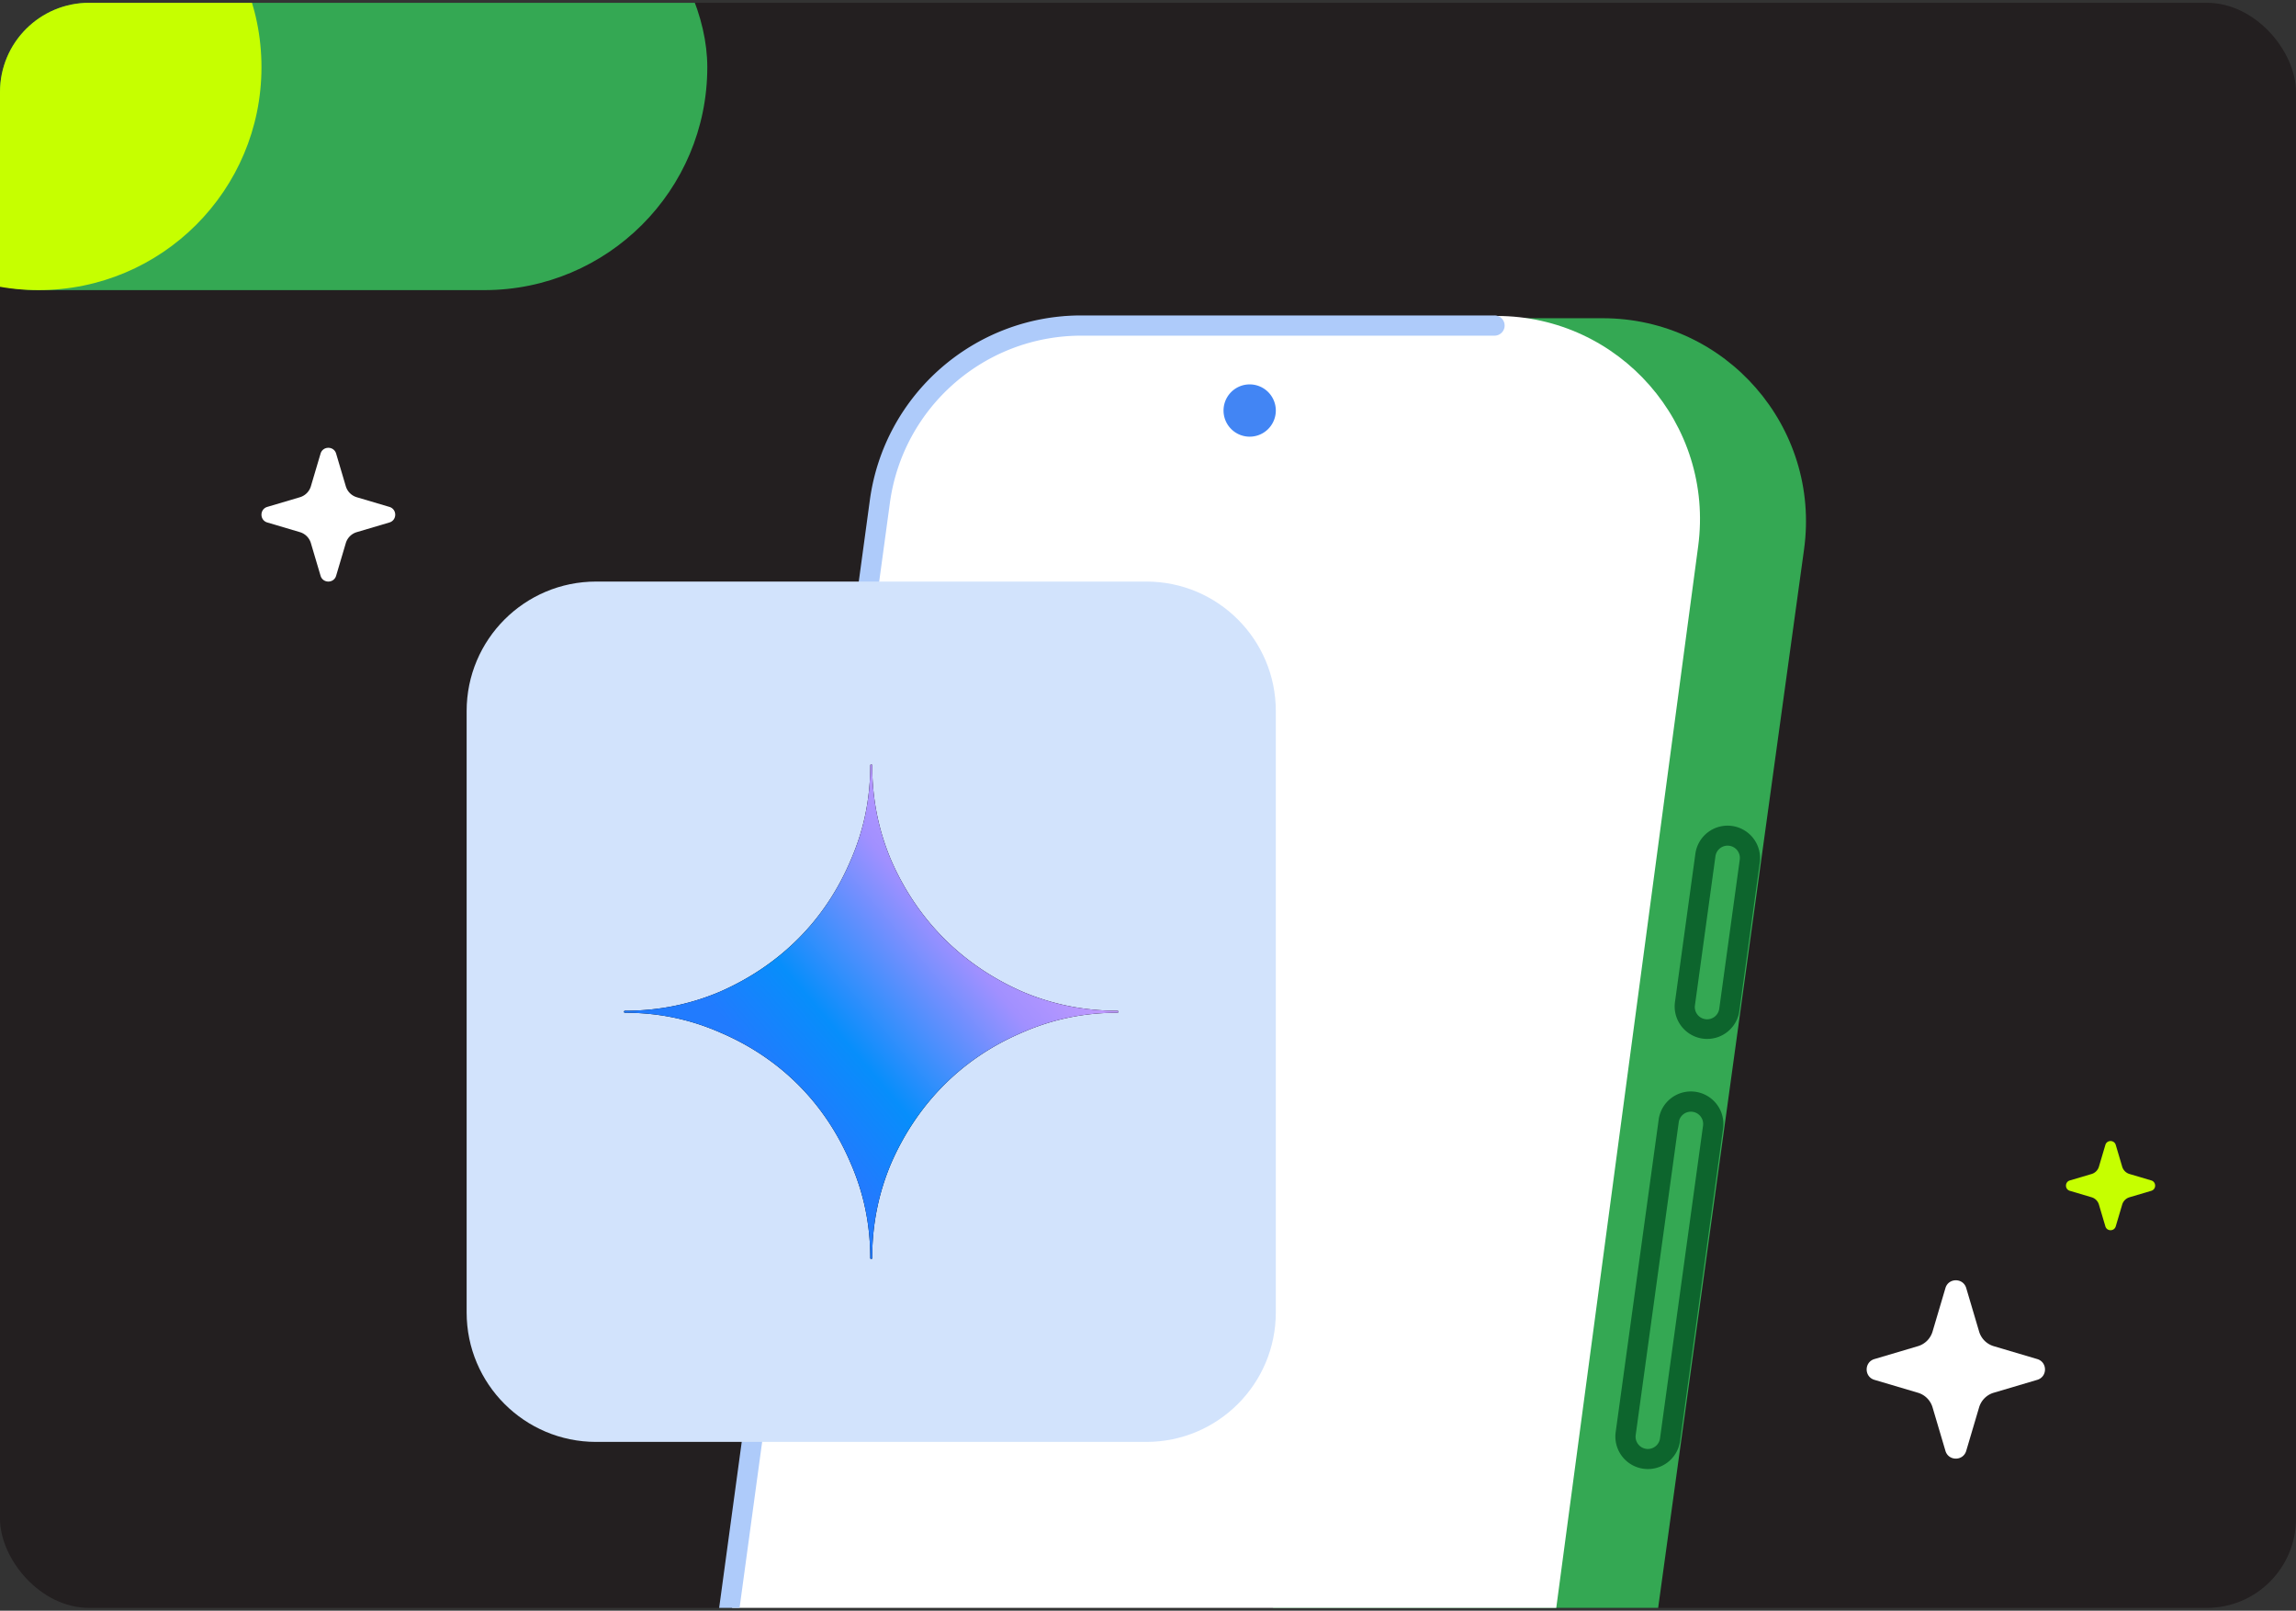
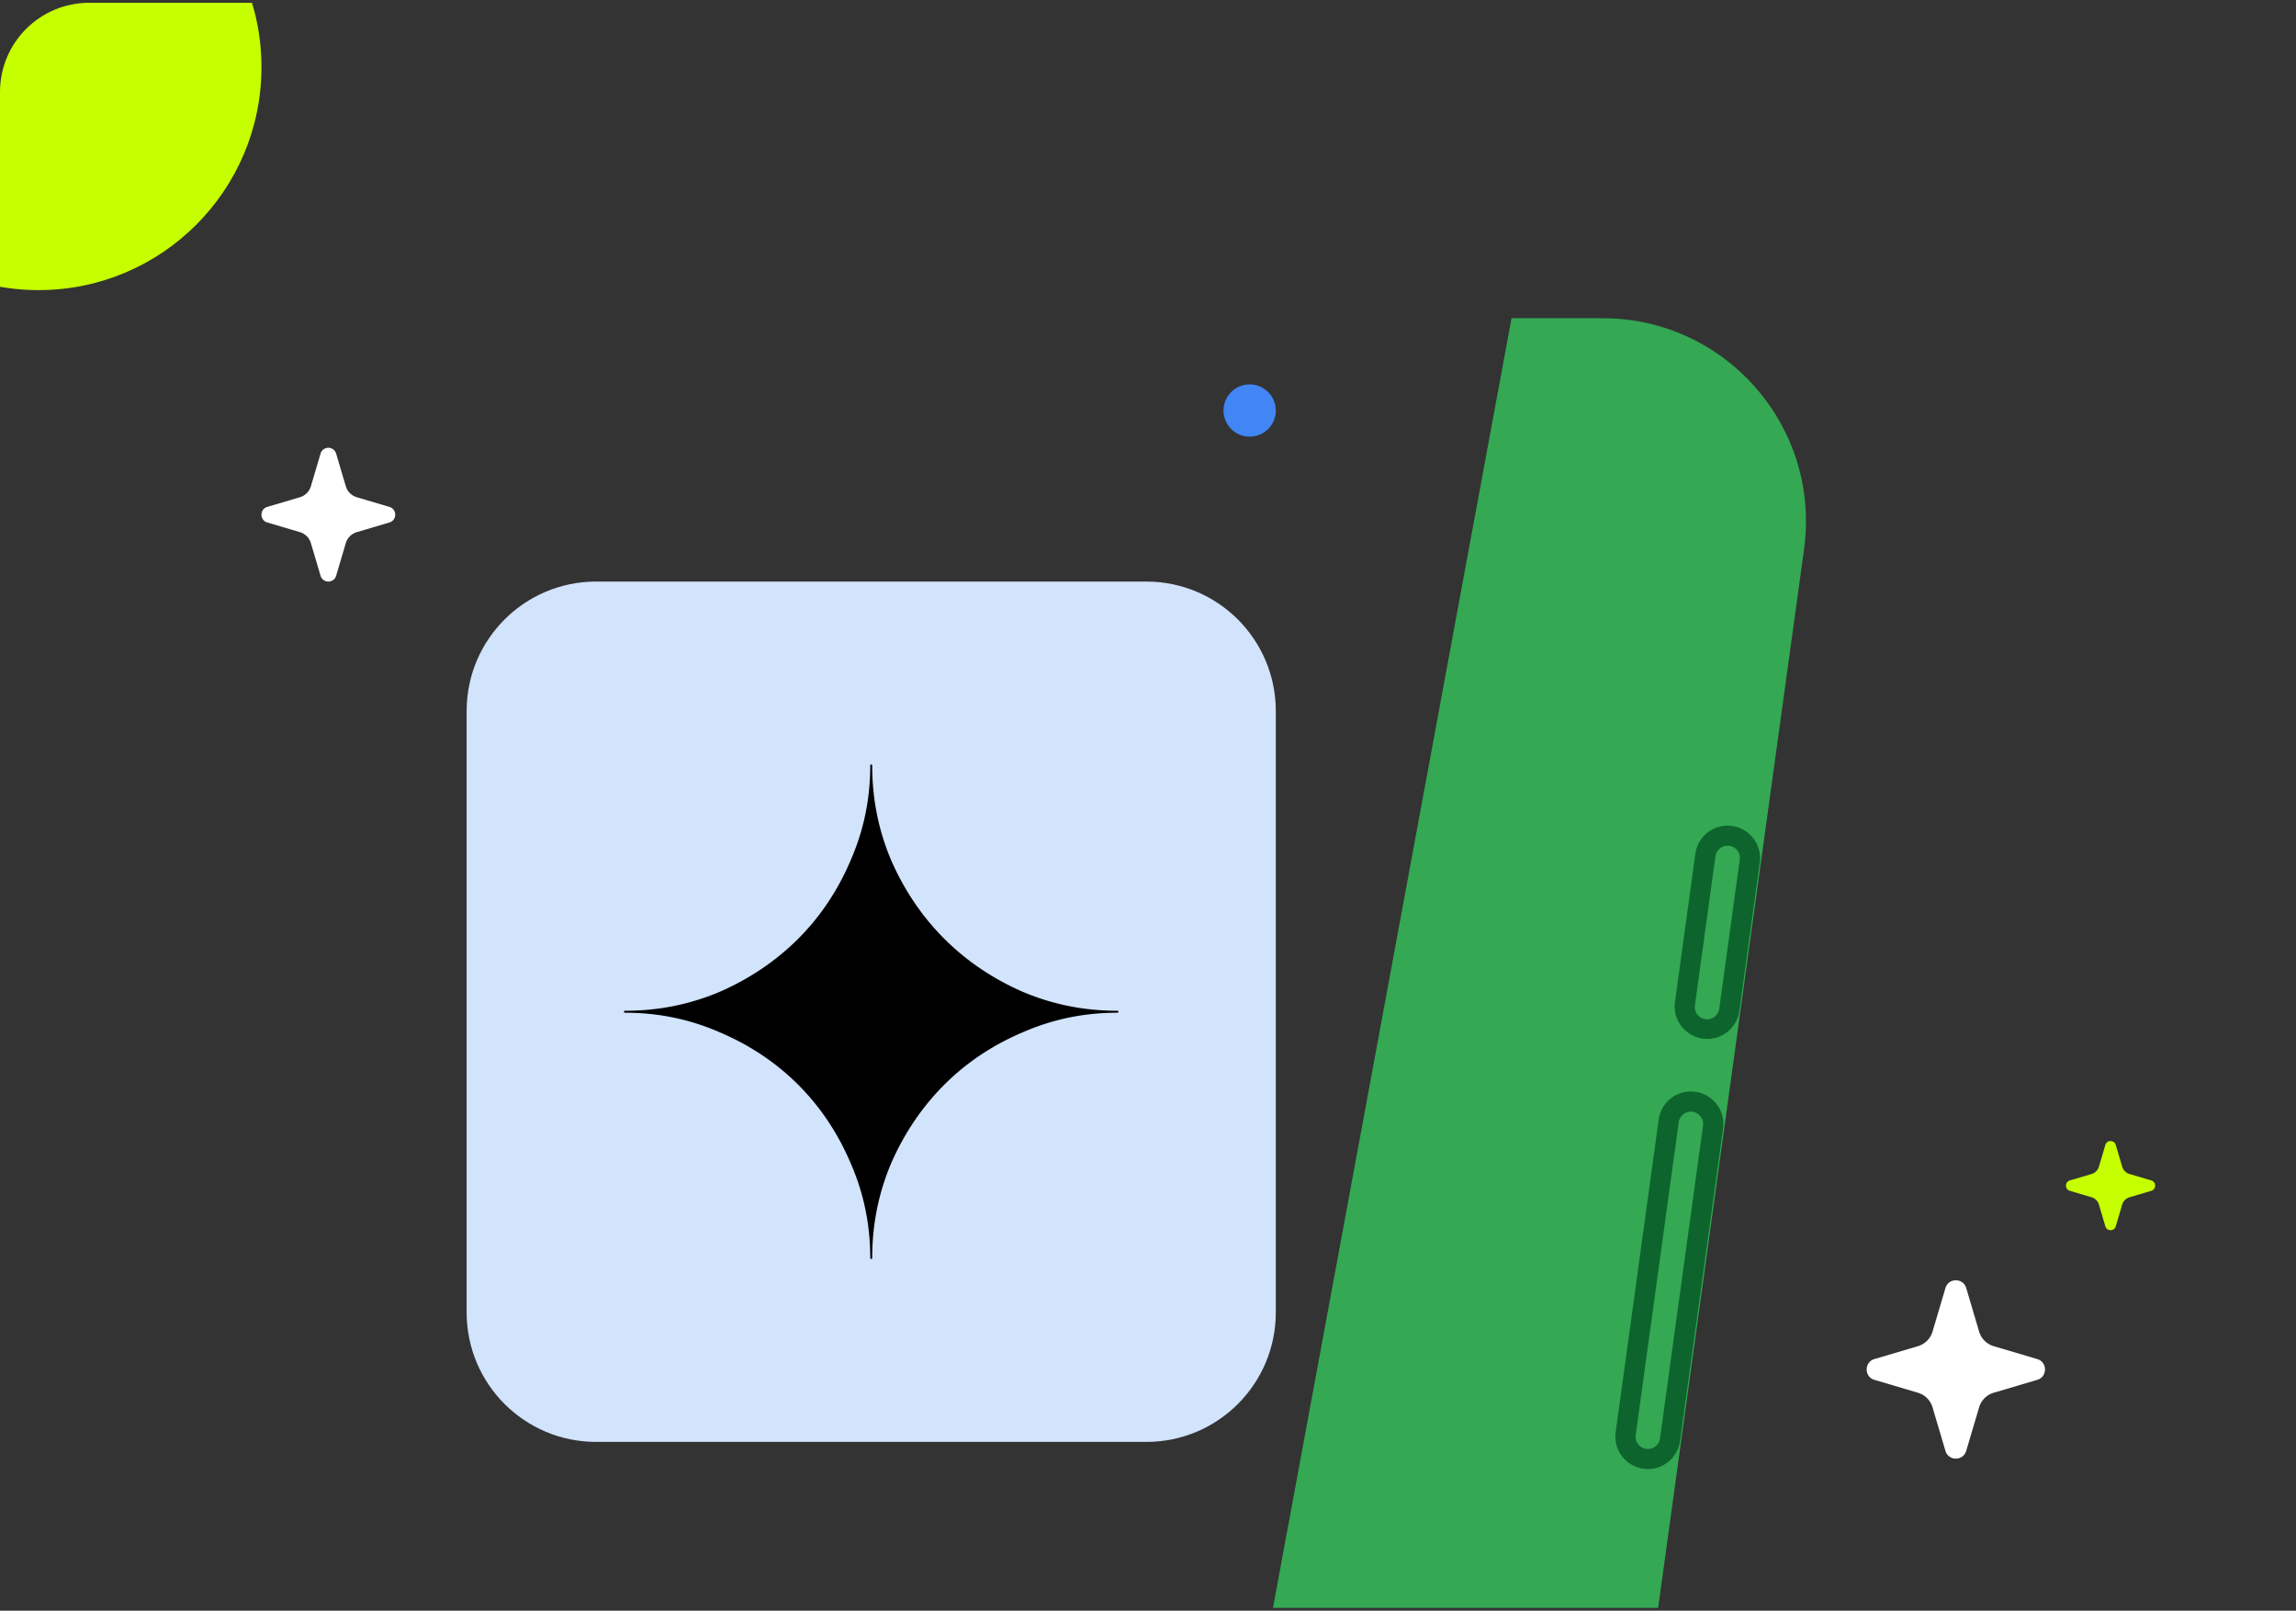
<svg xmlns="http://www.w3.org/2000/svg" width="412" height="289" fill="none">
  <rect width="100%" height="100%" fill="#333333" stroke="none" />
  <g clip-path="url(#a)">
-     <rect width="412" height="288" y=".5" fill="#231F20" rx="16" />
    <path fill="#34A853" d="M255.86 360.203h-40.697l56.07-303.105h16.352c22.129 0 39.163 19.543 36.141 41.465l-31.724 230.139c-2.489 18.053-17.918 31.501-36.142 31.501Z" />
-     <path fill="#fff" d="M158.123 88.337c2.422-18.119 17.88-31.648 36.161-31.648h74.28c22.07 0 39.086 19.442 36.162 41.317L273.85 328.958c-2.423 18.119-17.881 31.648-36.161 31.648h-74.281c-22.07 0-39.086-19.442-36.161-41.317l30.876-230.952Z" />
-     <path fill="#AECBFA" fill-rule="evenodd" d="M194.038 60.227c-17.341 0-32.014 12.813-34.352 29.995l-30.953 227.506c-2.831 20.813 13.348 39.342 34.352 39.342h76.312a1.816 1.816 0 0 1 0 3.63h-76.312c-23.203 0-41.077-20.469-37.949-43.461l30.953-227.506c2.583-18.982 18.792-33.136 37.949-33.136h74.14a1.815 1.815 0 1 1 0 3.63h-74.14Z" clip-rule="evenodd" />
    <path fill="#4285F4" d="M228.935 73.662a4.69 4.69 0 1 1-9.381 0 4.69 4.69 0 0 1 9.381 0Z" />
    <path fill="#0D652D" fill-rule="evenodd" d="m308.506 180.99 3.675-26.711a2.202 2.202 0 1 0-4.362-.601l-3.676 26.712a2.202 2.202 0 0 0 4.363.6Zm2.289-32.789a5.832 5.832 0 0 0-6.572 4.983l-3.676 26.711a5.833 5.833 0 0 0 11.555 1.59l3.676-26.711a5.833 5.833 0 0 0-4.983-6.573ZM297.877 258.084l7.721-56.113a2.2 2.2 0 0 0-1.881-2.481 2.2 2.2 0 0 0-2.481 1.881l-7.722 56.113a2.202 2.202 0 0 0 4.363.6Zm6.335-62.19a5.83 5.83 0 0 0-6.572 4.982l-7.722 56.113a5.832 5.832 0 0 0 11.555 1.59l7.722-56.113a5.832 5.832 0 0 0-4.983-6.572Z" clip-rule="evenodd" />
    <path fill="#D2E3FC" d="M228.935 127.581c0-12.831-10.401-23.232-23.232-23.232h-98.736c-12.83 0-23.232 10.401-23.232 23.232v107.906c0 12.831 10.401 23.232 23.232 23.232h98.736c12.831 0 23.232-10.401 23.232-23.232V127.581Z" />
    <path fill="#000" d="M200.527 181.36c-6.086 0-11.708-1.152-17.057-3.423-5.352-2.347-10.074-5.544-14.032-9.503-3.959-3.959-7.157-8.68-9.503-14.032-2.272-5.352-3.424-10.974-3.424-17.06a.175.175 0 0 0-.35 0c0 6.085-1.189 11.707-3.535 17.06-2.273 5.352-5.432 10.073-9.391 14.032-3.958 3.959-8.68 7.156-14.032 9.502-5.351 2.272-10.975 3.425-17.06 3.425a.175.175 0 0 0 0 .35c6.084 0 11.707 1.189 17.06 3.535 5.353 2.274 10.074 5.434 14.032 9.391 3.959 3.96 7.119 8.681 9.392 14.034 2.345 5.351 3.534 10.97 3.534 17.055a.175.175 0 0 0 .35 0c0-6.086 1.152-11.706 3.424-17.055 2.346-5.353 5.543-10.075 9.503-14.034 3.957-3.958 8.678-7.118 14.032-9.391 5.351-2.346 10.972-3.535 17.057-3.535a.176.176 0 0 0 0-.351Z" />
-     <path fill="url(#b)" d="M200.527 181.36c-6.086 0-11.708-1.152-17.057-3.423-5.352-2.347-10.074-5.544-14.032-9.503-3.959-3.959-7.157-8.68-9.503-14.032-2.272-5.352-3.424-10.974-3.424-17.06a.175.175 0 0 0-.35 0c0 6.085-1.189 11.707-3.535 17.06-2.273 5.352-5.432 10.073-9.391 14.032-3.958 3.959-8.68 7.156-14.032 9.502-5.351 2.272-10.975 3.425-17.06 3.425a.175.175 0 0 0 0 .35c6.084 0 11.707 1.189 17.06 3.535 5.353 2.274 10.074 5.434 14.032 9.391 3.959 3.96 7.119 8.681 9.392 14.034 2.345 5.351 3.534 10.97 3.534 17.055a.175.175 0 0 0 .35 0c0-6.086 1.152-11.706 3.424-17.055 2.346-5.353 5.543-10.075 9.503-14.034 3.957-3.958 8.678-7.118 14.032-9.391 5.351-2.346 10.972-3.535 17.057-3.535a.176.176 0 0 0 0-.351Z" />
    <path fill="#fff" d="M336.351 243.855c-1.856.55-1.856 3.178 0 3.728l7.807 2.313a3.89 3.89 0 0 1 2.624 2.624l2.313 7.807c.55 1.856 3.178 1.856 3.728 0l2.313-7.807a3.889 3.889 0 0 1 2.624-2.624l7.807-2.313c1.856-.55 1.856-3.178 0-3.728l-7.807-2.313a3.887 3.887 0 0 1-2.624-2.624l-2.313-7.807c-.55-1.856-3.178-1.856-3.728 0l-2.313 7.807a3.889 3.889 0 0 1-2.624 2.624l-7.807 2.313ZM47.963 90.95c-1.392.413-1.392 2.385 0 2.797l5.855 1.735a2.916 2.916 0 0 1 1.968 1.968l1.735 5.855c.412 1.392 2.384 1.392 2.796 0l1.735-5.855a2.916 2.916 0 0 1 1.967-1.968l5.856-1.735c1.392-.412 1.392-2.384 0-2.796l-5.856-1.735a2.916 2.916 0 0 1-1.967-1.968l-1.735-5.855c-.412-1.392-2.384-1.392-2.796 0l-1.735 5.855a2.916 2.916 0 0 1-1.968 1.968l-5.855 1.735Z" />
-     <rect width="160" height="80" x="-33.081" y="-27.945" fill="#34A853" rx="40" />
    <circle cx="6.919" cy="12.055" r="40" fill="#C6FF00" />
    <path fill="#C6FF00" d="M379.656 205.432c-.275-.928-1.589-.928-1.864 0l-1.157 3.903a1.944 1.944 0 0 1-1.311 1.312l-3.904 1.157c-.928.275-.928 1.589 0 1.864l3.904 1.156a1.944 1.944 0 0 1 1.311 1.312l1.157 3.904c.275.928 1.589.928 1.864 0l1.156-3.904a1.945 1.945 0 0 1 1.312-1.312l3.904-1.156c.928-.275.928-1.589 0-1.864l-3.904-1.157a1.945 1.945 0 0 1-1.312-1.312l-1.156-3.903Z" />
  </g>
  <defs>
    <linearGradient id="b" x1="139.584" x2="179.724" y1="194.523" y2="160.681" gradientUnits="userSpaceOnUse">
      <stop stop-color="#217BFE" />
      <stop offset=".27" stop-color="#078EFB" />
      <stop offset=".777" stop-color="#A190FF" />
      <stop offset="1" stop-color="#BD99FE" />
    </linearGradient>
    <clipPath id="a">
      <rect width="412" height="288" y=".5" fill="#fff" rx="16" />
    </clipPath>
  </defs>
</svg>